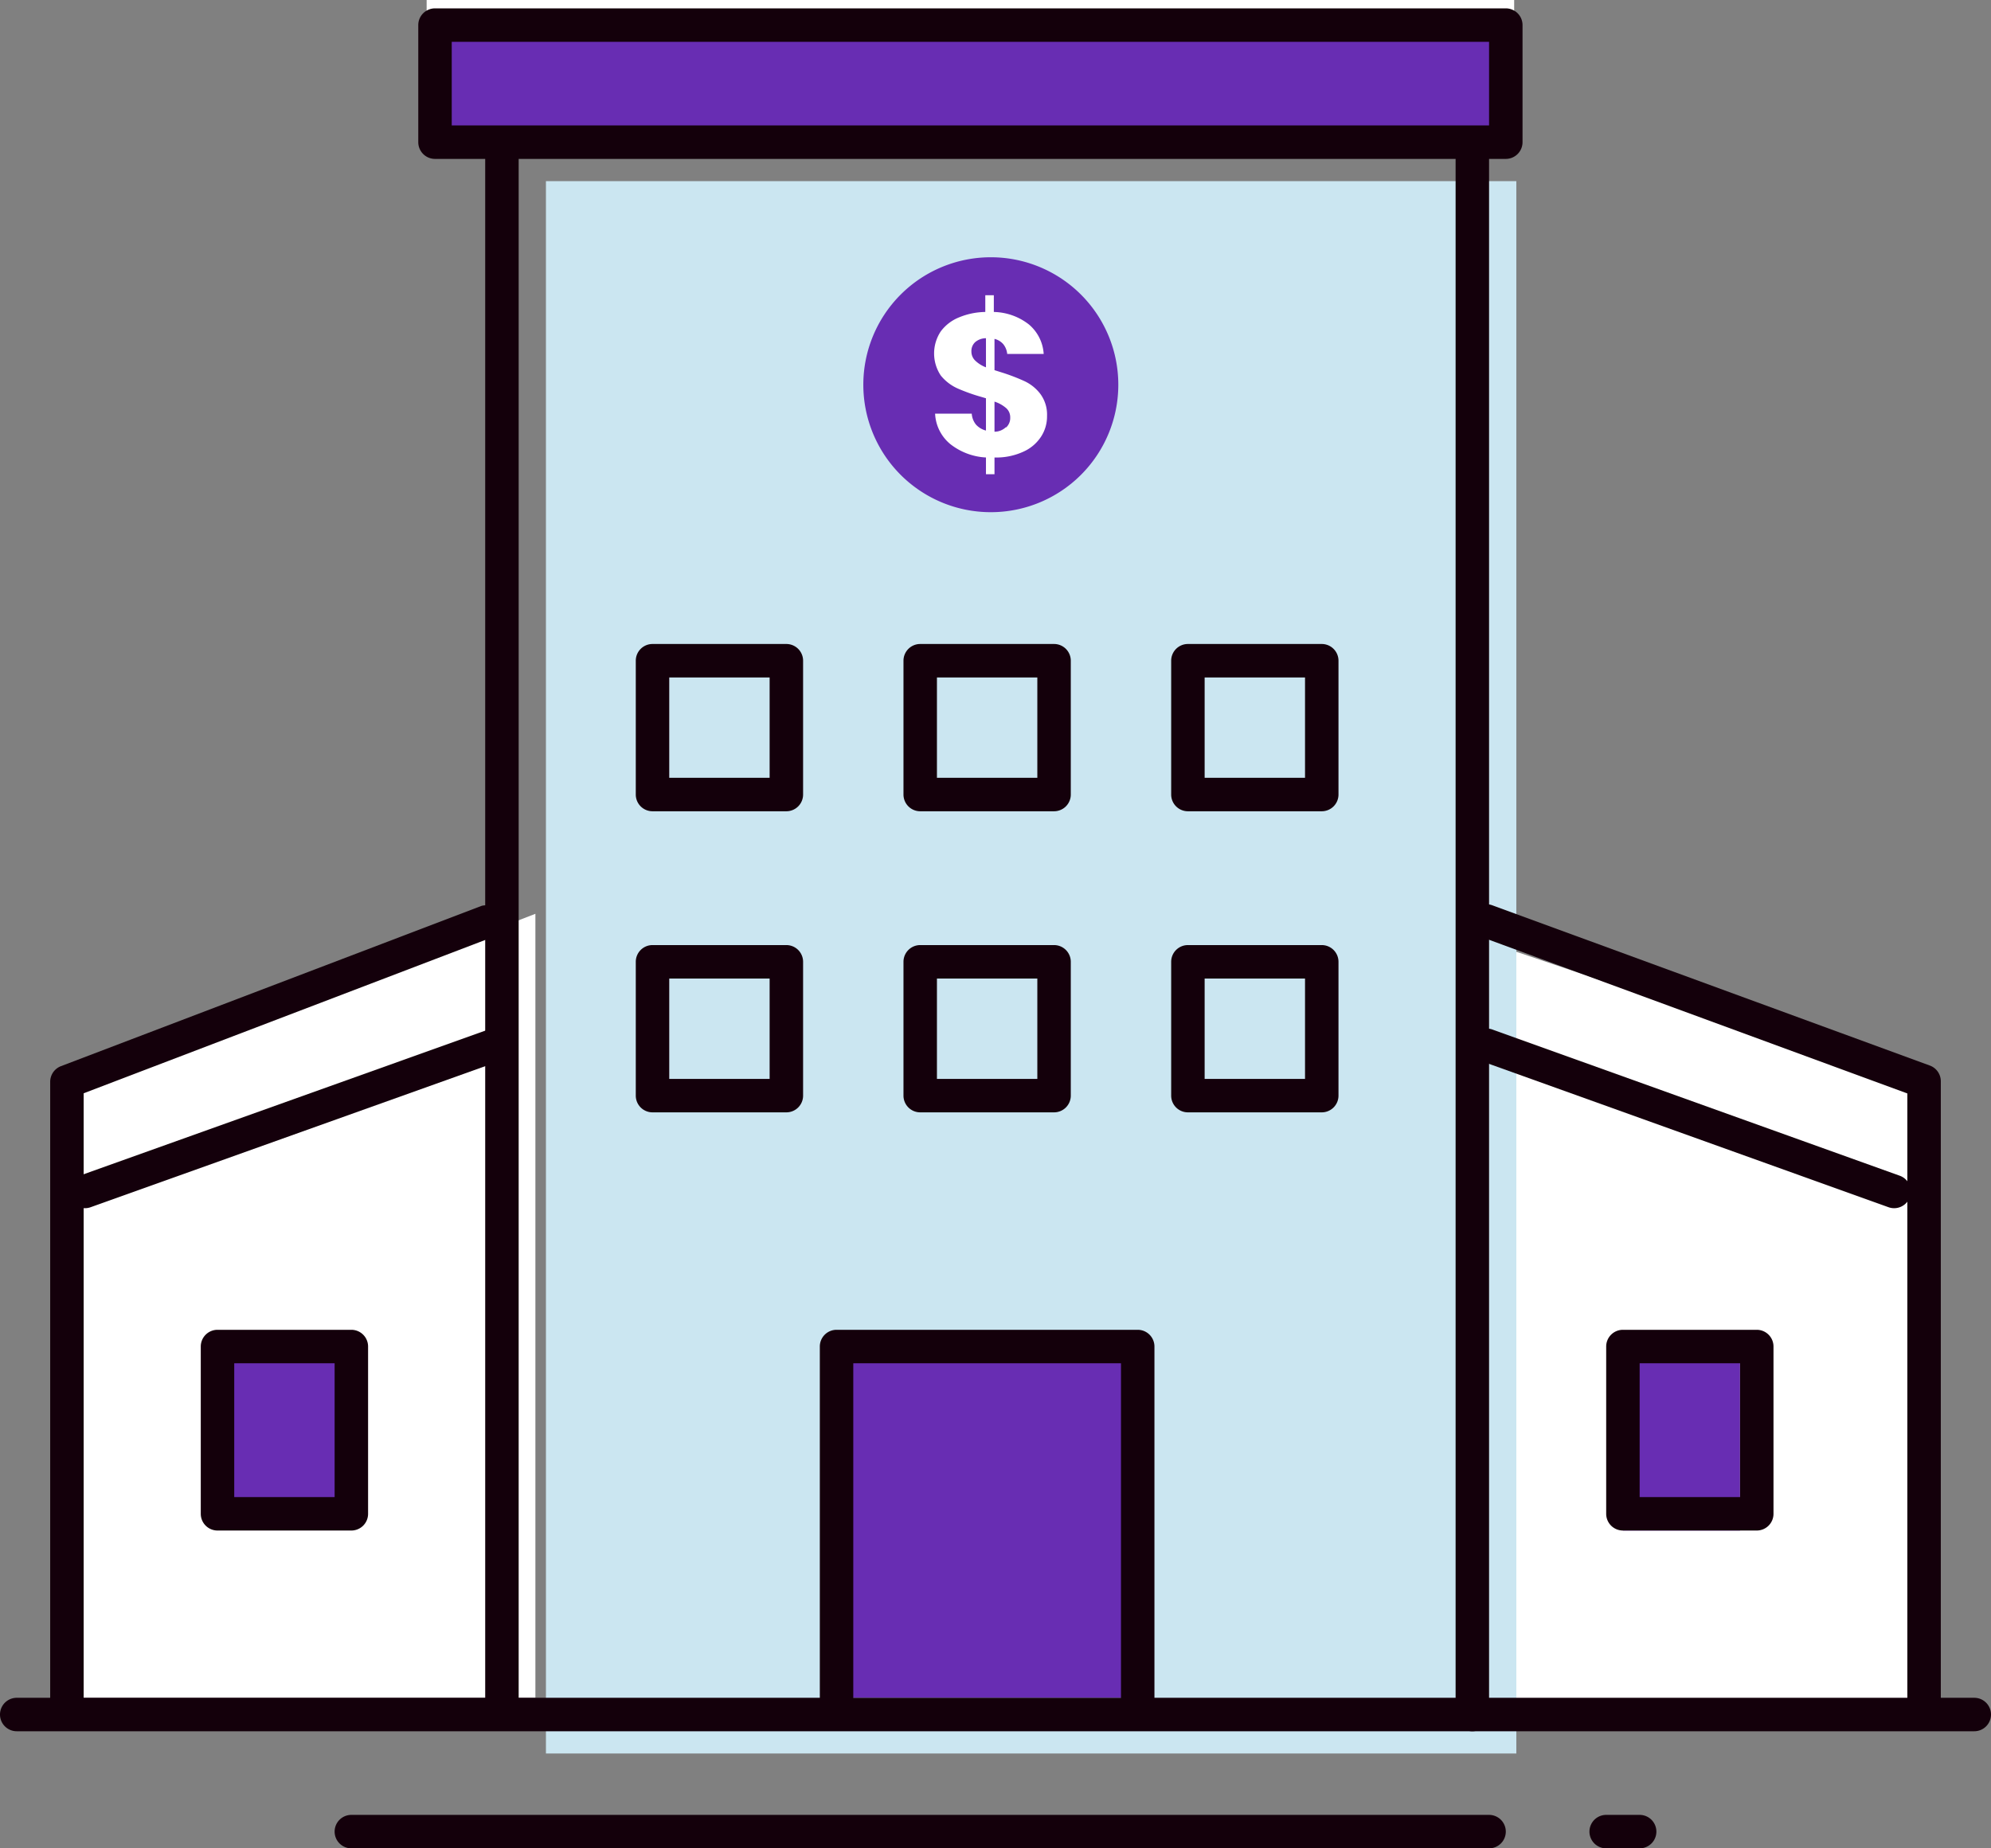
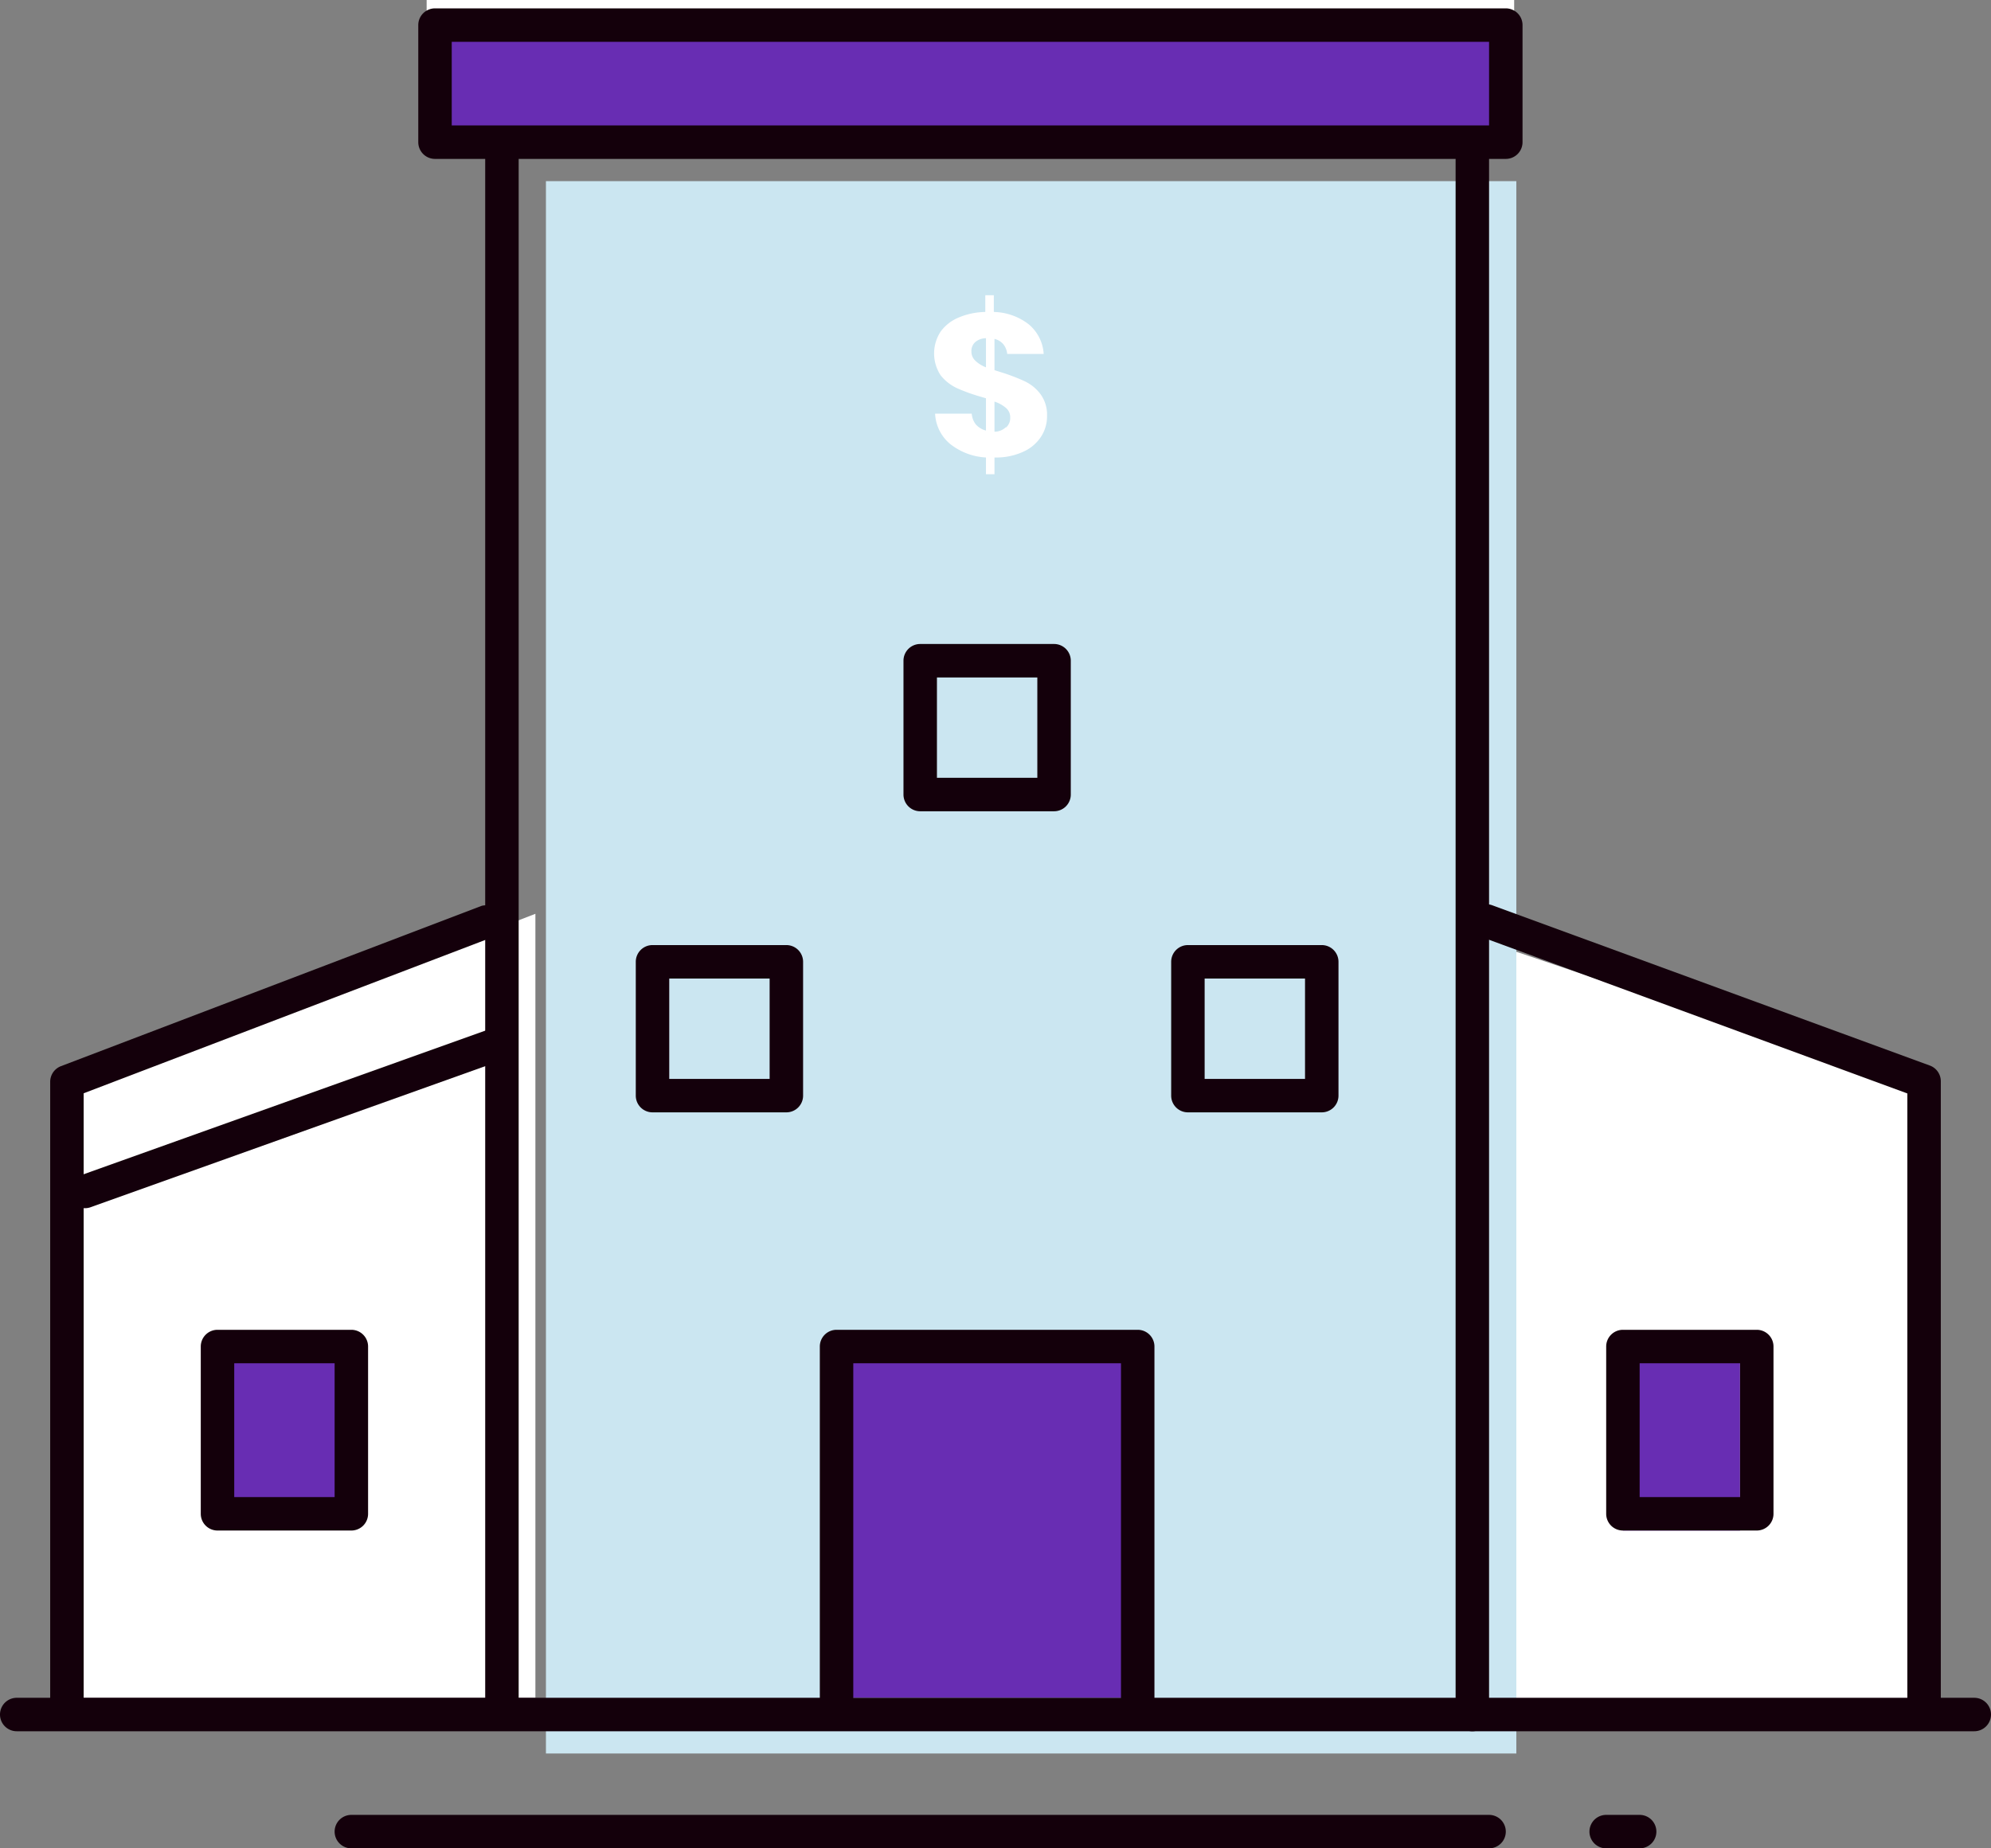
<svg xmlns="http://www.w3.org/2000/svg" viewBox="0 0 119 110.5">
  <rect x="0" y="0" width="119" height="110.5" fill="#808080" stroke="none" />
  <title>Banks-ico</title>
  <g id="Layer_2" data-name="Layer 2">
    <g id="Layer_1-2" data-name="Layer 1">
      <polygon points="115.91 102.62 115.91 65.44 88.91 56.32 88.91 102.62 115.91 102.62" style="fill:#fff" />
      <polygon points="4 101.5 4 65.47 32 54.63 32 101.5 4 101.5" style="fill:#fff" />
      <rect x="32.63" y="10.83" width="58" height="94" style="fill:#cbe6f1" />
      <rect x="26" y="0.5" width="64" height="8" style="fill:#682db3" />
      <path d="M90.5,9h-65V0h65Zm-64-1h63V1h-63Z" style="fill:#fff" />
      <rect x="50" y="80.5" width="18" height="21" style="fill:#682db3" />
      <rect x="97" y="80.5" width="7" height="11" style="fill:#682db3" />
      <rect x="14" y="80.5" width="7" height="11" style="fill:#fff" />
      <path d="M30,102.5a1,1,0,0,1-1-1V9.5a1,1,0,0,1,2,0v92A1,1,0,0,1,30,102.5Z" style="fill:#14000b" />
      <path d="M88,103.5a1,1,0,0,1-1-1V9.5a1,1,0,0,1,2,0v93A1,1,0,0,1,88,103.5Z" style="fill:#14000b" />
      <path d="M90,9.5H26a1,1,0,0,1-1-1v-7a1,1,0,0,1,1-1H90a1,1,0,0,1,1,1v7A1,1,0,0,1,90,9.5Zm-63-2H89v-5H27Z" style="fill:#14000b" />
      <line x1="1" y1="102.5" x2="118" y2="102.5" style="fill:#14000b" />
      <path d="M118,103.5H1a1,1,0,0,1,0-2H118a1,1,0,0,1,0,2Z" style="fill:#14000b" />
      <path d="M98,110.5H96a1,1,0,0,1,0-2h2a1,1,0,0,1,0,2Z" style="fill:#14000b" />
      <path d="M89,110.5H21a1,1,0,0,1,0-2H89a1,1,0,0,1,0,2Z" style="fill:#14000b" />
      <path d="M4,102.5a1,1,0,0,1-1-1V64.67a1,1,0,0,1,.64-.93L28.8,54.15A1,1,0,0,1,29.51,56L5,65.36V101.5A1,1,0,0,1,4,102.5Z" style="fill:#14000b" />
      <path d="M5.08,72.23a1,1,0,0,1-.94-.66,1,1,0,0,1,.61-1.28l24.41-8.73a1,1,0,1,1,.68,1.88L5.42,72.17A1,1,0,0,1,5.08,72.23Z" style="fill:#14000b" />
      <path d="M115,102.5a1,1,0,0,1-1-1V65.37L88.5,56a1,1,0,1,1,.69-1.88l26.15,9.58a1,1,0,0,1,.66.94V101.5A1,1,0,0,1,115,102.5Z" style="fill:#14000b" />
-       <path d="M113.21,72.23a1,1,0,0,1-.34-.06L88.55,63.44a1,1,0,1,1,.68-1.88l24.32,8.73a1,1,0,0,1-.34,1.94Z" style="fill:#14000b" />
      <path d="M68,102.5a1,1,0,0,1-1-1v-20H51v20a1,1,0,0,1-2,0v-21a1,1,0,0,1,1-1H68a1,1,0,0,1,1,1v21A1,1,0,0,1,68,102.5Z" style="fill:#14000b" />
-       <path d="M47,48.5H39a1,1,0,0,1-1-1v-8a1,1,0,0,1,1-1h8a1,1,0,0,1,1,1v8A1,1,0,0,1,47,48.5Zm-7-2h6v-6H40Z" style="fill:#14000b" />
      <path d="M63,48.5H55a1,1,0,0,1-1-1v-8a1,1,0,0,1,1-1h8a1,1,0,0,1,1,1v8A1,1,0,0,1,63,48.5Zm-7-2h6v-6H56Z" style="fill:#14000b" />
-       <path d="M79,48.5H71a1,1,0,0,1-1-1v-8a1,1,0,0,1,1-1h8a1,1,0,0,1,1,1v8A1,1,0,0,1,79,48.5Zm-7-2h6v-6H72Z" style="fill:#14000b" />
      <path d="M47,66.5H39a1,1,0,0,1-1-1v-8a1,1,0,0,1,1-1h8a1,1,0,0,1,1,1v8A1,1,0,0,1,47,66.5Zm-7-2h6v-6H40Z" style="fill:#14000b" />
      <rect x="13" y="80.5" width="8" height="10" style="fill:#682db3" />
      <path d="M21,91.5H13a1,1,0,0,1-1-1v-10a1,1,0,0,1,1-1h8a1,1,0,0,1,1,1v10A1,1,0,0,1,21,91.5Zm-7-2h6v-8H14Z" style="fill:#14000b" />
      <path d="M105,91.5H97a1,1,0,0,1-1-1v-10a1,1,0,0,1,1-1h8a1,1,0,0,1,1,1v10A1,1,0,0,1,105,91.5Zm-7-2h6v-8H98Z" style="fill:#14000b" />
-       <path d="M63,66.5H55a1,1,0,0,1-1-1v-8a1,1,0,0,1,1-1h8a1,1,0,0,1,1,1v8A1,1,0,0,1,63,66.5Zm-7-2h6v-6H56Z" style="fill:#14000b" />
-       <path d="M79,66.5H71a1,1,0,0,1-1-1v-8a1,1,0,0,1,1-1h8a1,1,0,0,1,1,1v8A1,1,0,0,1,79,66.5Zm-7-2h6v-6H72Z" style="fill:#14000b" />
-       <path d="M66.84,23a7.62,7.62,0,1,1-7.62-7.62A7.62,7.62,0,0,1,66.84,23Z" style="fill:#682db3" />
+       <path d="M79,66.5H71a1,1,0,0,1-1-1v-8a1,1,0,0,1,1-1h8a1,1,0,0,1,1,1v8A1,1,0,0,1,79,66.5Zm-7-2h6v-6H72" style="fill:#14000b" />
      <path d="M62.22,26.11a2.46,2.46,0,0,1-1.07.9,3.86,3.86,0,0,1-1.71.34v1h-.51v-1a3.76,3.76,0,0,1-2.13-.8,2.5,2.5,0,0,1-.91-1.82h2.19a1.17,1.17,0,0,0,.25.65,1.21,1.21,0,0,0,.6.36V23.81l-.27-.08a10.8,10.8,0,0,1-1.43-.51,2.73,2.73,0,0,1-1-.77,2.38,2.38,0,0,1,0-2.64,2.54,2.54,0,0,1,1.1-.84,4.25,4.25,0,0,1,1.56-.32v-1h.51v1a3.53,3.53,0,0,1,2.1.75,2.5,2.5,0,0,1,.88,1.76H60.2a1.09,1.09,0,0,0-.24-.59,1,1,0,0,0-.52-.31v1.87l.38.12a11.68,11.68,0,0,1,1.42.54,2.53,2.53,0,0,1,.94.76,2.08,2.08,0,0,1,.4,1.32A2.21,2.21,0,0,1,62.22,26.11Zm-3.93-4.55a1.9,1.9,0,0,0,.64.4V20.22a1,1,0,0,0-.64.23.72.72,0,0,0-.23.56A.75.75,0,0,0,58.29,21.56Zm1.84,4a.77.77,0,0,0,.25-.6.73.73,0,0,0-.24-.56,2,2,0,0,0-.7-.39v1.8A1,1,0,0,0,60.13,25.53Z" style="fill:#fff" />
    </g>
  </g>
</svg>